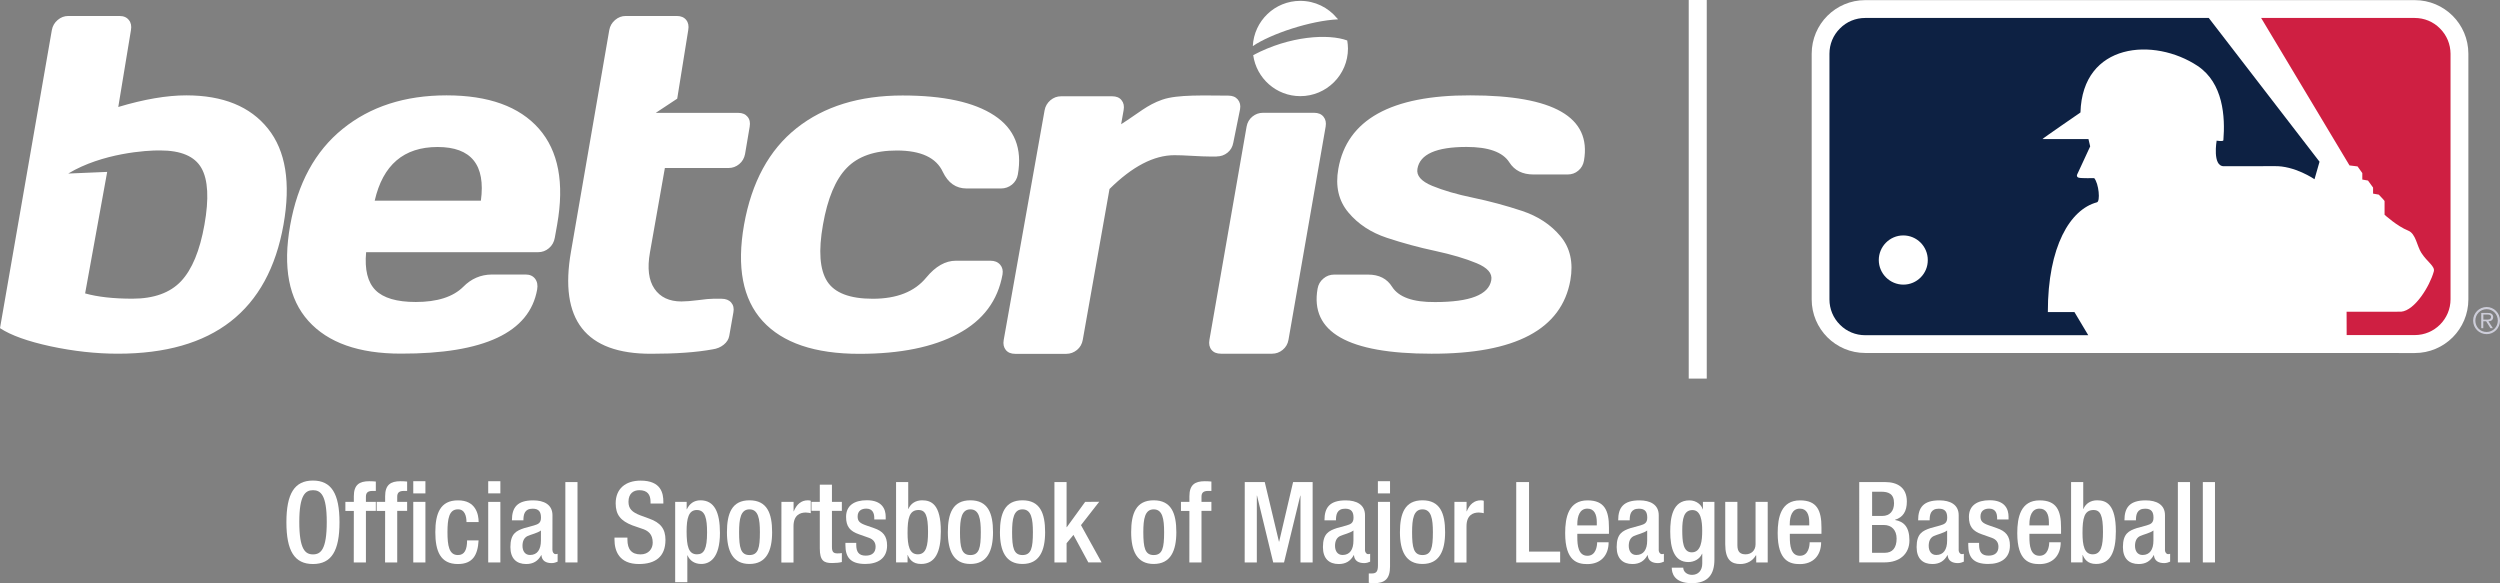
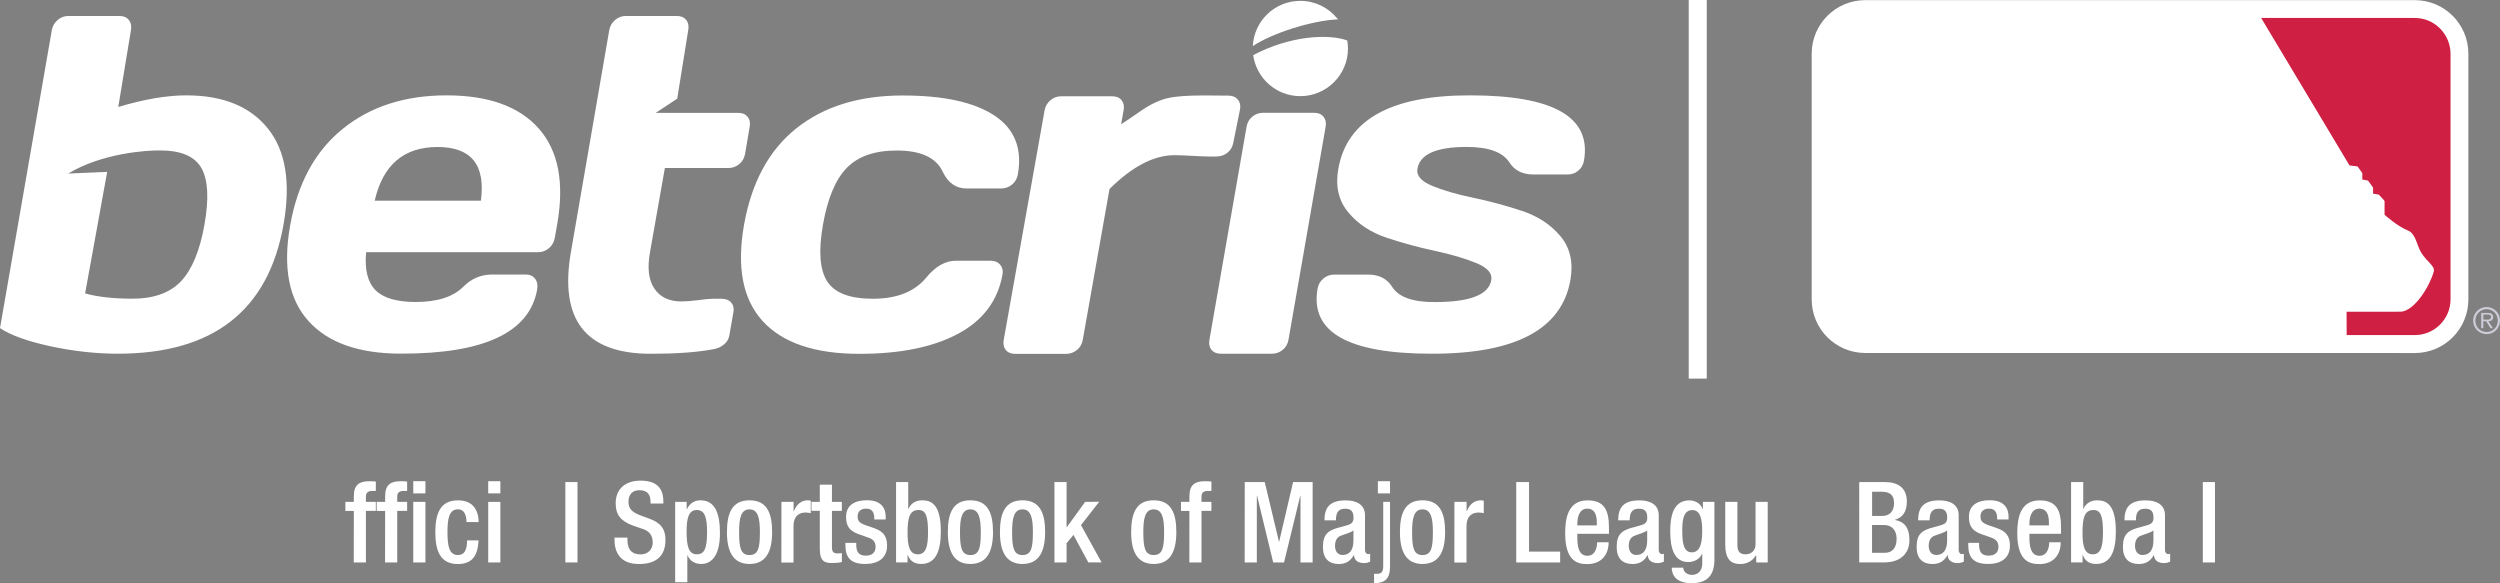
<svg xmlns="http://www.w3.org/2000/svg" version="1.1" id="Layer_1" x="0px" y="0px" viewBox="0 0 378.57 88.31" style="enable-background:new 0 0 378.57 88.31;" xml:space="preserve">
  <rect x="0" y="0" width="378.57" height="88.31" fill="#808080" stroke="none" />
  <style type="text/css">
	.st0{fill:#FFFFFF;}
	.st1{fill:#CF1F42;}
	.st2{fill:#0D2143;}
	.st3{fill:#CDCDD9;}
</style>
  <g>
    <g>
-       <path class="st0" d="M43.37,79.09c0-4.35,1.23-6.32,4.02-6.32s4.02,1.98,4.02,6.32c0,4.35-1.23,6.32-4.02,6.32    S43.37,83.43,43.37,79.09z M49.48,79.04c0-4.09-0.92-4.81-2.08-4.81s-2.08,0.72-2.08,4.81c0,4.19,0.92,4.91,2.08,4.91    S49.48,83.23,49.48,79.04z" />
      <path class="st0" d="M53.58,77.37H52.3V76h1.28v-0.85c0-1.74,0.83-2.28,2.33-2.28c0.39,0,0.73,0.02,1,0.05v1.42H56.4    c-0.68,0-0.99,0.26-0.99,0.87V76h1.5v1.36h-1.5v7.81h-1.84L53.58,77.37L53.58,77.37z" />
      <path class="st0" d="M58.32,77.37h-1.28V76h1.28v-0.85c0-1.74,0.83-2.28,2.33-2.28c0.39,0,0.73,0.02,1,0.05v1.42h-0.51    c-0.68,0-0.99,0.26-0.99,0.87V76h1.5v1.36h-1.5v7.81h-1.84L58.32,77.37L58.32,77.37z" />
      <path class="st0" d="M62.58,72.87h1.84v1.84h-1.84C62.58,74.71,62.58,72.87,62.58,72.87z M62.58,76h1.84v9.17h-1.84    C62.58,85.17,62.58,76,62.58,76z" />
      <path class="st0" d="M72.47,81.83c-0.12,2.2-0.87,3.58-3.14,3.58c-2.66,0-3.41-1.98-3.41-4.82s0.75-4.82,3.41-4.82    c2.74-0.03,3.15,2.15,3.15,3.29h-1.84c0-0.85-0.24-1.96-1.31-1.93c-1.33,0-1.57,1.43-1.57,3.46s0.24,3.46,1.57,3.46    c1.02,0.02,1.4-0.83,1.4-2.22H72.47z" />
      <path class="st0" d="M73.93,72.87h1.84v1.84h-1.84V72.87z M73.93,76h1.84v9.17h-1.84V76z" />
-       <path class="st0" d="M83.65,83.26c0,0.34,0.2,0.65,0.48,0.65c0.12,0,0.24-0.02,0.31-0.05v1.19c-0.22,0.1-0.54,0.22-0.9,0.22    c-0.82,0-1.5-0.32-1.55-1.21h-0.03c-0.49,0.9-1.21,1.35-2.28,1.35c-1.46,0-2.39-0.82-2.39-2.57c0-2.04,0.89-2.47,2.13-2.88    l1.43-0.39c0.66-0.19,1.07-0.38,1.07-1.18c0-0.84-0.29-1.36-1.26-1.36c-1.23,0-1.4,0.87-1.4,1.76h-1.74c0-1.94,0.8-3.02,3.22-3.02    c1.62,0,2.92,0.63,2.92,2.25L83.65,83.26L83.65,83.26z M81.91,80.33c-0.48,0.38-1.5,0.6-2.04,0.85c-0.53,0.26-0.75,0.8-0.75,1.48    c0,0.77,0.38,1.38,1.14,1.38c1.11,0,1.65-0.83,1.65-2.18V80.33z" />
      <path class="st0" d="M85.61,73h1.84v12.17h-1.84V73z" />
      <path class="st0" d="M95.01,81.41v0.31c0,1.48,0.65,2.23,1.99,2.23c1.23,0,1.84-0.87,1.84-1.77c0-1.28-0.65-1.84-1.74-2.16    l-1.33-0.46c-1.77-0.68-2.54-1.6-2.54-3.34c0-2.22,1.5-3.44,3.78-3.44c3.12,0,3.44,1.94,3.44,3.2v0.27h-1.94v-0.26    c0-1.11-0.49-1.76-1.7-1.76c-0.84,0-1.64,0.46-1.64,1.76c0,1.04,0.53,1.57,1.82,2.06l1.31,0.48c1.72,0.61,2.47,1.55,2.47,3.22    c0,2.59-1.57,3.66-4.02,3.66c-3.02,0-3.7-2.01-3.7-3.71v-0.29H95.01z" />
      <path class="st0" d="M102.24,76h1.74v1.12h0.03c0.38-0.82,1.06-1.36,2.06-1.36c2.1,0,2.95,1.79,2.95,4.94    c0,3.85-1.57,4.7-2.83,4.7c-0.99,0-1.74-0.49-2.08-1.31h-0.03v4.07h-1.84C102.24,88.16,102.24,76,102.24,76z M105.54,83.94    c1.06,0,1.53-0.78,1.53-3.32c0-2.08-0.27-3.39-1.55-3.39c-1.26,0-1.55,1.29-1.55,3.25C103.98,82.68,104.25,83.94,105.54,83.94z" />
      <path class="st0" d="M113.49,75.76c2.68,0,3.43,1.98,3.43,4.82s-0.87,4.82-3.43,4.82c-2.54,0-3.41-1.98-3.41-4.82    S110.83,75.76,113.49,75.76z M113.49,84.05c1.35,0,1.58-1.12,1.58-3.46c0-2.03-0.24-3.46-1.58-3.46c-1.33,0-1.57,1.43-1.57,3.46    C111.92,82.92,112.16,84.05,113.49,84.05z" />
      <path class="st0" d="M118.33,76h1.84v1.43h0.03c0.41-1.02,1.09-1.67,2.13-1.67c0.2,0,0.32,0.03,0.44,0.07v1.88    c-0.14-0.03-0.46-0.1-0.77-0.1c-0.83,0-1.84,0.38-1.84,2.08v5.49h-1.84L118.33,76L118.33,76z" />
      <path class="st0" d="M122.88,76h1.26v-2.61h1.84V76h1.5v1.36h-1.5v5.47c0,0.72,0.21,0.97,0.83,0.97c0.27,0,0.5-0.02,0.67-0.05    v1.36c-0.39,0.1-0.9,0.15-1.48,0.15c-1.24,0-1.86-0.34-1.86-2.22v-5.69h-1.26C122.88,77.35,122.88,76,122.88,76z" />
      <path class="st0" d="M132.39,78.68v-0.24c0-0.73-0.26-1.42-1.21-1.42c-0.73,0-1.31,0.34-1.31,1.19c0,0.72,0.32,1.01,1.29,1.35    l1.18,0.41c1.36,0.46,1.99,1.19,1.99,2.64c0,1.96-1.43,2.79-3.29,2.79c-2.32,0-3.02-1.07-3.02-2.85v-0.34h1.64v0.29    c0,1.06,0.38,1.64,1.43,1.64c1.01,0,1.5-0.51,1.5-1.35c0-0.68-0.36-1.12-1.01-1.35l-1.5-0.53c-1.38-0.48-1.96-1.18-1.96-2.64    c0-1.72,1.24-2.52,3.14-2.52c2.33,0,2.86,1.36,2.86,2.5v0.41h-1.73V78.68z" />
      <path class="st0" d="M135.69,73h1.84v4.07h0.03c0.34-0.82,1.09-1.31,2.08-1.31c1.4,0,2.83,0.63,2.83,4.7c0,3.15-0.85,4.94-3,4.94    c-1.31,0-1.77-0.77-2.01-1.36h-0.03v1.12h-1.74V73z M138.98,83.94c1.28,0,1.55-1.31,1.55-3.39c0-2.47-0.38-3.32-1.43-3.32    c-1.41,0-1.67,1.26-1.67,3.46C137.43,82.65,137.72,83.94,138.98,83.94z" />
      <path class="st0" d="M146.94,75.76c2.68,0,3.43,1.98,3.43,4.82s-0.87,4.82-3.43,4.82c-2.54,0-3.41-1.98-3.41-4.82    S144.28,75.76,146.94,75.76z M146.94,84.05c1.35,0,1.58-1.12,1.58-3.46c0-2.03-0.24-3.46-1.58-3.46c-1.33,0-1.57,1.43-1.57,3.46    C145.37,82.92,145.61,84.05,146.94,84.05z" />
      <path class="st0" d="M154.83,75.76c2.68,0,3.43,1.98,3.43,4.82s-0.87,4.82-3.43,4.82c-2.54,0-3.41-1.98-3.41-4.82    S152.17,75.76,154.83,75.76z M154.83,84.05c1.35,0,1.58-1.12,1.58-3.46c0-2.03-0.24-3.46-1.58-3.46c-1.33,0-1.57,1.43-1.57,3.46    C153.26,82.92,153.5,84.05,154.83,84.05z" />
      <path class="st0" d="M159.67,73h1.84v6.83h0.03l2.78-3.83l2.13-0.02l-2.76,3.54l3.12,5.64h-2.01L162.55,81l-1.04,1.26v2.91h-1.84    L159.67,73L159.67,73z" />
      <path class="st0" d="M174.7,75.76c2.68,0,3.43,1.98,3.43,4.82s-0.87,4.82-3.43,4.82c-2.54,0-3.41-1.98-3.41-4.82    S172.04,75.76,174.7,75.76z M174.7,84.05c1.35,0,1.58-1.12,1.58-3.46c0-2.03-0.24-3.46-1.58-3.46c-1.33,0-1.57,1.43-1.57,3.46    C173.14,82.92,173.37,84.05,174.7,84.05z" />
      <path class="st0" d="M180.11,77.37h-1.28V76h1.28v-0.85c0-1.74,0.83-2.28,2.33-2.28c0.39,0,0.73,0.02,1,0.05v1.42h-0.51    c-0.68,0-0.99,0.26-0.99,0.87V76h1.5v1.36h-1.5v7.81h-1.84L180.11,77.37L180.11,77.37z" />
      <path class="st0" d="M188.49,73h3.03l2.15,9.02h0.03l2.11-9.02h2.96v12.17h-1.84V75.05h-0.03l-2.46,10.12h-1.64l-2.45-10.12h-0.03    v10.12h-1.84L188.49,73L188.49,73z" />
      <path class="st0" d="M206.69,83.26c0,0.34,0.2,0.65,0.48,0.65c0.12,0,0.24-0.02,0.31-0.05v1.19c-0.22,0.1-0.54,0.22-0.9,0.22    c-0.82,0-1.5-0.32-1.55-1.21H205c-0.49,0.9-1.21,1.35-2.28,1.35c-1.46,0-2.39-0.82-2.39-2.57c0-2.04,0.89-2.47,2.13-2.88    l1.43-0.39c0.66-0.19,1.07-0.38,1.07-1.18c0-0.84-0.29-1.36-1.26-1.36c-1.23,0-1.4,0.87-1.4,1.76h-1.74c0-1.94,0.8-3.02,3.22-3.02    c1.62,0,2.92,0.63,2.92,2.25v5.24H206.69z M204.95,80.33c-0.48,0.38-1.5,0.6-2.04,0.85c-0.53,0.26-0.75,0.8-0.75,1.48    c0,0.77,0.38,1.38,1.14,1.38c1.11,0,1.65-0.83,1.65-2.18V80.33z" />
-       <path class="st0" d="M210.49,76v9.77c0,1.91-0.8,2.54-2.42,2.54c-0.25,0-0.53-0.02-0.8-0.05v-1.42h0.43c0.7,0,0.96-0.27,0.96-1.24    V76H210.49z M210.49,72.87v1.84h-1.84v-1.84H210.49z" />
+       <path class="st0" d="M210.49,76v9.77c0,1.91-0.8,2.54-2.42,2.54v-1.42h0.43c0.7,0,0.96-0.27,0.96-1.24    V76H210.49z M210.49,72.87v1.84h-1.84v-1.84H210.49z" />
      <path class="st0" d="M215.4,75.76c2.68,0,3.43,1.98,3.43,4.82s-0.87,4.82-3.43,4.82c-2.54,0-3.41-1.98-3.41-4.82    S212.74,75.76,215.4,75.76z M215.4,84.05c1.35,0,1.58-1.12,1.58-3.46c0-2.03-0.24-3.46-1.58-3.46c-1.33,0-1.57,1.43-1.57,3.46    C213.83,82.92,214.07,84.05,215.4,84.05z" />
      <path class="st0" d="M220.24,76h1.84v1.43h0.03c0.41-1.02,1.09-1.67,2.13-1.67c0.2,0,0.32,0.03,0.44,0.07v1.88    c-0.14-0.03-0.46-0.1-0.77-0.1c-0.83,0-1.84,0.38-1.84,2.08v5.49h-1.84L220.24,76L220.24,76z" />
      <path class="st0" d="M229.6,73h1.94v10.53h4.71v1.64h-6.65L229.6,73L229.6,73z" />
      <path class="st0" d="M238.85,80.83v0.53c0,1.23,0.15,2.8,1.53,2.8c1.31,0,1.47-1.5,1.47-2.05h1.74c0,2.03-1.23,3.31-3.22,3.31    c-1.5,0-3.36-0.44-3.36-4.69c0-2.4,0.51-4.96,3.39-4.96c2.56,0,3.24,1.53,3.24,4.09v0.97H238.85z M241.8,79.56v-0.49    c0-1.16-0.38-2.05-1.42-2.05c-1.18,0-1.53,1.16-1.53,2.35v0.19H241.8z" />
      <path class="st0" d="M251.17,83.26c0,0.34,0.2,0.65,0.48,0.65c0.12,0,0.24-0.02,0.31-0.05v1.19c-0.22,0.1-0.54,0.22-0.9,0.22    c-0.82,0-1.5-0.32-1.55-1.21h-0.03c-0.49,0.9-1.21,1.35-2.28,1.35c-1.46,0-2.39-0.82-2.39-2.57c0-2.04,0.89-2.47,2.13-2.88    l1.43-0.39c0.66-0.19,1.07-0.38,1.07-1.18c0-0.84-0.29-1.36-1.26-1.36c-1.23,0-1.4,0.87-1.4,1.76h-1.74c0-1.94,0.8-3.02,3.22-3.02    c1.62,0,2.92,0.63,2.92,2.25v5.24H251.17z M249.43,80.33c-0.48,0.38-1.5,0.6-2.04,0.85c-0.53,0.26-0.75,0.8-0.75,1.48    c0,0.77,0.38,1.38,1.14,1.38c1.11,0,1.65-0.83,1.65-2.18V80.33z" />
      <path class="st0" d="M254.89,85.96c0,0.56,0.51,1.09,1.33,1.09c0.95,0,1.55-0.67,1.55-1.72v-1.48h-0.03    c-0.34,0.8-1.19,1.26-2.08,1.26c-2.15,0-2.74-2.11-2.74-4.62c0-2.01,0.31-4.72,2.91-4.72c1.07,0,1.84,0.7,2.01,1.36h0.03V76h1.74    v8.73c0,2.23-0.95,3.58-3.43,3.58c-2.73,0-3.03-1.6-3.03-2.35H254.89z M256.18,83.64c1.43,0,1.58-1.81,1.58-3.25    c0-1.5-0.19-3.15-1.47-3.15c-1.33,0-1.55,1.36-1.55,3.07C254.75,81.87,254.82,83.64,256.18,83.64z" />
      <path class="st0" d="M265.93,84.1h-0.05c-0.46,0.82-1.33,1.31-2.35,1.31c-1.36,0-2.28-0.63-2.28-3V76h1.84v6.58    c0,1.02,0.46,1.36,1.25,1.36c0.78,0,1.5-0.51,1.5-1.53V76h1.84v9.17h-1.74V84.1H265.93z" />
-       <path class="st0" d="M271.03,80.83v0.53c0,1.23,0.15,2.8,1.53,2.8c1.31,0,1.47-1.5,1.47-2.05h1.74c0,2.03-1.23,3.31-3.22,3.31    c-1.5,0-3.36-0.44-3.36-4.69c0-2.4,0.51-4.96,3.39-4.96c2.56,0,3.24,1.53,3.24,4.09v0.97H271.03z M273.97,79.56v-0.49    c0-1.16-0.38-2.05-1.42-2.05c-1.18,0-1.53,1.16-1.53,2.35v0.19H273.97z" />
      <path class="st0" d="M281.54,73h3.94c1.81,0,3.27,0.8,3.27,2.95c0,1.48-0.58,2.39-1.79,2.76v0.03c1.33,0.24,2.18,1.04,2.18,3.1    c0,2.03-1.47,3.32-3.75,3.32h-3.85L281.54,73L281.54,73z M285.02,78.13c1.18,0,1.79-0.78,1.79-1.93c0-1.45-0.87-1.74-1.96-1.74    h-1.36v3.67H285.02z M285.41,83.71c1.16,0,1.79-0.75,1.79-2.15c0-1.31-0.78-2.06-1.91-2.06h-1.81v4.21H285.41z" />
      <path class="st0" d="M296.59,83.26c0,0.34,0.2,0.65,0.48,0.65c0.12,0,0.24-0.02,0.31-0.05v1.19c-0.22,0.1-0.54,0.22-0.9,0.22    c-0.82,0-1.5-0.32-1.55-1.21h-0.03c-0.49,0.9-1.21,1.35-2.28,1.35c-1.46,0-2.39-0.82-2.39-2.57c0-2.04,0.89-2.47,2.13-2.88    l1.43-0.39c0.66-0.19,1.07-0.38,1.07-1.18c0-0.84-0.29-1.36-1.26-1.36c-1.23,0-1.4,0.87-1.4,1.76h-1.74c0-1.94,0.8-3.02,3.22-3.02    c1.62,0,2.92,0.63,2.92,2.25v5.24H296.59z M294.85,80.33c-0.48,0.38-1.5,0.6-2.04,0.85c-0.53,0.26-0.75,0.8-0.75,1.48    c0,0.77,0.38,1.38,1.14,1.38c1.11,0,1.65-0.83,1.65-2.18V80.33z" />
      <path class="st0" d="M302.42,78.68v-0.24c0-0.73-0.26-1.42-1.21-1.42c-0.73,0-1.31,0.34-1.31,1.19c0,0.72,0.32,1.01,1.29,1.35    l1.18,0.41c1.36,0.46,1.99,1.19,1.99,2.64c0,1.96-1.43,2.79-3.29,2.79c-2.32,0-3.02-1.07-3.02-2.85v-0.34h1.64v0.29    c0,1.06,0.38,1.64,1.43,1.64c1.01,0,1.5-0.51,1.5-1.35c0-0.68-0.36-1.12-1.01-1.35l-1.5-0.53c-1.38-0.48-1.96-1.18-1.96-2.64    c0-1.72,1.24-2.52,3.14-2.52c2.33,0,2.86,1.36,2.86,2.5v0.41h-1.73V78.68z" />
      <path class="st0" d="M307.31,80.83v0.53c0,1.23,0.15,2.8,1.53,2.8c1.31,0,1.47-1.5,1.47-2.05h1.74c0,2.03-1.23,3.31-3.22,3.31    c-1.5,0-3.36-0.44-3.36-4.69c0-2.4,0.51-4.96,3.39-4.96c2.56,0,3.24,1.53,3.24,4.09v0.97H307.31z M310.26,79.56v-0.49    c0-1.16-0.38-2.05-1.42-2.05c-1.18,0-1.53,1.16-1.53,2.35v0.19H310.26z" />
      <path class="st0" d="M313.62,73h1.84v4.07h0.03c0.34-0.82,1.09-1.31,2.08-1.31c1.4,0,2.83,0.63,2.83,4.7c0,3.15-0.85,4.94-3,4.94    c-1.31,0-1.77-0.77-2.01-1.36h-0.03v1.12h-1.74L313.62,73L313.62,73z M316.9,83.94c1.28,0,1.55-1.31,1.55-3.39    c0-2.47-0.38-3.32-1.43-3.32c-1.41,0-1.67,1.26-1.67,3.46C315.35,82.65,315.64,83.94,316.9,83.94z" />
      <path class="st0" d="M327.83,83.26c0,0.34,0.2,0.65,0.48,0.65c0.12,0,0.24-0.02,0.31-0.05v1.19c-0.22,0.1-0.54,0.22-0.9,0.22    c-0.82,0-1.5-0.32-1.55-1.21h-0.03c-0.49,0.9-1.21,1.35-2.28,1.35c-1.46,0-2.39-0.82-2.39-2.57c0-2.04,0.89-2.47,2.13-2.88    l1.43-0.39c0.66-0.19,1.07-0.38,1.07-1.18c0-0.84-0.29-1.36-1.26-1.36c-1.23,0-1.4,0.87-1.4,1.76h-1.74c0-1.94,0.8-3.02,3.22-3.02    c1.62,0,2.92,0.63,2.92,2.25v5.24H327.83z M326.09,80.33c-0.48,0.38-1.5,0.6-2.04,0.85c-0.53,0.26-0.75,0.8-0.75,1.48    c0,0.77,0.38,1.38,1.14,1.38c1.11,0,1.65-0.83,1.65-2.18V80.33z" />
-       <path class="st0" d="M329.79,73h1.84v12.17h-1.84V73z" />
      <path class="st0" d="M333.57,73h1.84v12.17h-1.84V73z" />
    </g>
    <g>
      <g>
        <g>
          <path class="st0" d="M282.45,53.45c-4.48,0-8.11-3.63-8.11-8.12V8.14c0-4.49,3.63-8.12,8.11-8.12h83.21      c4.48,0,8.12,3.62,8.12,8.12v37.2c0,4.49-3.63,8.12-8.12,8.12L282.45,53.45L282.45,53.45z" />
          <path class="st1" d="M369.48,4.31c-1.02-1.03-2.38-1.59-3.83-1.59H342.4l13.38,22.33L357,25.2l0.72,1.01v0.98l0.86,0.15      l0.77,1.06v0.92l0.86,0.15c0,0,0.88,0.91,0.88,0.97c0-0.06,0,2.08,0,2.08s1.89,1.73,3.57,2.4c1.17,0.46,1.33,2.34,2,3.37      c0.91,1.42,2.13,2.04,1.88,2.84c-0.61,2.2-2.85,5.87-4.93,6.07c0,0-5.21,0.01-8.27,0.01l0.01,3.53h10.32      c2.98,0,5.41-2.43,5.41-5.42V8.14C371.07,6.69,370.51,5.34,369.48,4.31z" />
-           <path class="st2" d="M334.47,2.72h-52.03c-1.44,0-2.81,0.56-3.82,1.59c-1.03,1.02-1.59,2.38-1.59,3.83v37.2      c0,1.44,0.56,2.81,1.59,3.83c1.01,1.03,2.38,1.59,3.82,1.59h33.78c-0.85-1.42-1.8-3.03-2.09-3.5h-4.03      c-0.01-10,3.41-15.55,7.42-16.62c0.56-0.1,0.3-2.85-0.4-3.67c0,0-1.93,0.05-2.34-0.06c-0.51-0.15-0.16-0.66-0.16-0.66l1.89-4.08      l-0.26-1.11h-6.97c-0.1,0,5.76-4.03,5.76-4.03c0.3-10.6,11.16-11.42,17.75-7.04c3.87,2.59,4.18,7.69,3.89,11.26      c-0.06,0.21-1.02,0.05-1.02,0.05s-0.67,3.87,1.07,3.87l7.63-0.01c3.11-0.1,6.12,1.98,6.12,1.98l0.76-2.65L334.47,2.72z       M288.23,43.1c-2.05,0-3.72-1.66-3.73-3.72c0-2.05,1.66-3.73,3.71-3.73s3.71,1.67,3.71,3.72      C291.94,41.43,290.27,43.1,288.23,43.1z" />
        </g>
        <path class="st3" d="M376.55,50.27c-0.97,0.01-1.71-0.74-1.71-1.72c0-0.96,0.74-1.73,1.71-1.73c0.95,0,1.69,0.77,1.69,1.73     C378.23,49.52,377.5,50.27,376.55,50.27z M376.55,50.6c1.11,0,2.02-0.91,2.02-2.05c0-1.15-0.91-2.06-2.02-2.06     c-1.13,0-2.05,0.91-2.05,2.06C374.5,49.68,375.41,50.6,376.55,50.6z M376.82,48.65c0.39-0.01,0.72-0.18,0.72-0.65     c0-0.19-0.09-0.39-0.27-0.49c-0.16-0.12-0.36-0.12-0.56-0.12h-0.98v2.31h0.31v-1.05h0.43l0.66,1.05h0.36L376.82,48.65z      M376.05,48.4v-0.77h0.6c0.29,0,0.56,0.04,0.56,0.36c0,0.45-0.45,0.41-0.77,0.41H376.05z" />
      </g>
      <g id="Vector_Smart_Object_00000137122466792694598090000014252118230018735287_">
        <g>
          <g>
            <path class="st0" d="M28.21,14.44c-2.93,0-6.37,0.58-10.3,1.76l1.92-11.64c0.11-0.61,0.01-1.13-0.32-1.53       c-0.32-0.41-0.79-0.61-1.42-0.61h-7.75c-0.6,0-1.13,0.2-1.61,0.61c-0.47,0.4-0.77,0.91-0.88,1.53L0,49.69       c1.65,1.09,4.21,2,7.66,2.75c3.46,0.74,6.86,1.12,10.19,1.12c14.41,0,22.77-6.51,25.08-19.54c1.12-6.33,0.34-11.18-2.35-14.54       C37.9,16.12,33.77,14.44,28.21,14.44 M30.96,34.02c-0.7,3.95-1.88,6.79-3.54,8.56c-1.66,1.76-4.12,2.65-7.37,2.65       c-2.88,0-5.27-0.27-7.16-0.8l3.34-18.4l-5.9,0.25c5.15-3.1,11.88-3.53,13.91-3.5c3.16,0,5.24,0.88,6.26,2.67       C31.51,27.22,31.66,30.08,30.96,34.02 M67.62,14.44c-6.32,0-11.56,1.7-15.73,5.08c-4.18,3.38-6.82,8.25-7.95,14.6       S43.73,45.3,46.7,48.6c2.97,3.3,7.63,4.95,14,4.95c12.61,0.03,19.49-3.21,20.64-9.71c0.12-0.65,0.01-1.2-0.31-1.63       c-0.33-0.43-0.81-0.64-1.43-0.64h-5.15c-1.67,0.02-3.1,0.64-4.3,1.86c-1.54,1.53-3.94,2.3-7.19,2.3c-2.88,0-4.91-0.6-6.1-1.79       c-1.19-1.2-1.66-3.11-1.42-5.75h26.04c0.62,0,1.17-0.2,1.65-0.61s0.77-0.94,0.88-1.57L84.37,34c1.11-6.3,0.2-11.13-2.76-14.51       C78.64,16.12,73.98,14.44,67.62,14.44 M72.82,30.39H56.74c1.24-5.42,4.41-8.13,9.52-8.13C71.36,22.26,73.55,24.97,72.82,30.39        M113.52,19.2c0.11-0.62,0.01-1.13-0.32-1.52c-0.32-0.39-0.79-0.59-1.41-0.59H99.3l3.25-2.15l1.67-10.39       c0.11-0.62,0.01-1.13-0.31-1.53s-0.8-0.6-1.41-0.6h-7.75c-0.6,0-1.13,0.2-1.61,0.61c-0.47,0.4-0.77,0.91-0.88,1.53l-5.79,33.51       c-1.83,10.36,2.21,15.52,12.13,15.5c3.78,0,6.89-0.22,9.32-0.67c0.64-0.09,1.2-0.32,1.67-0.7s0.75-0.83,0.84-1.34l0.63-3.58       c0.11-0.6-0.01-1.09-0.34-1.47c-0.33-0.38-0.82-0.57-1.44-0.57H108c-0.46,0-1.22,0.06-2.28,0.21c-1.06,0.13-1.9,0.2-2.53,0.2       c-1.84,0-3.21-0.64-4.09-1.93c-0.88-1.29-1.1-3.12-0.68-5.49l2.26-12.79h9.65c0.6,0,1.14-0.2,1.61-0.59s0.76-0.9,0.88-1.52       L113.52,19.2z M149.98,39.48h-5.23c-1.59,0-3.08,0.85-4.48,2.54c-1.76,2.15-4.46,3.22-8.11,3.22c-3.49,0-5.79-0.89-6.91-2.65       c-1.12-1.77-1.33-4.62-0.63-8.56c0.7-3.99,1.9-6.86,3.61-8.61c1.7-1.75,4.22-2.63,7.57-2.63c3.65,0,5.97,1.08,6.97,3.24       c0.8,1.67,1.99,2.51,3.59,2.51h5.22c0.63,0,1.19-0.2,1.67-0.59c0.47-0.39,0.77-0.9,0.88-1.52c0.7-3.94-0.49-6.93-3.57-8.95       s-7.7-3.02-13.88-3.02c-6.55,0-11.9,1.65-16.06,4.95c-4.16,3.3-6.8,8.18-7.95,14.62c-1.13,6.41-0.2,11.27,2.81,14.58       c3.02,3.31,7.9,4.97,14.65,4.97c6.19,0,11.16-1.01,14.95-3.04c3.79-2.02,6.02-5.02,6.73-8.98c0.1-0.59-0.02-1.08-0.35-1.47       C151.09,39.67,150.61,39.48,149.98,39.48 M184.24,23.69c0.62,0,1.17-0.19,1.64-0.57s0.76-0.88,0.87-1.49l1.03-5.09       c0.1-0.59-0.01-1.07-0.34-1.47c-0.34-0.4-0.81-0.59-1.44-0.59c-3.52,0-7.67-0.2-9.99,0.61c-2.32,0.8-3.59,2.04-6.24,3.72       l0.38-2.14c0.11-0.61,0-1.11-0.32-1.5c-0.31-0.4-0.79-0.59-1.41-0.59h-7.75c-0.6,0-1.13,0.2-1.61,0.6       c-0.47,0.41-0.77,0.91-0.88,1.53l-6.19,34.77c-0.11,0.62,0,1.12,0.32,1.52c0.32,0.39,0.79,0.58,1.42,0.58h7.74       c0.6,0,1.14-0.2,1.62-0.59c0.47-0.39,0.76-0.9,0.87-1.52l4.05-22.85c3.44-3.41,6.72-5.12,9.83-5.12c0.62,0,1.53,0.03,2.71,0.1       c1.18,0.07,2.05,0.1,2.57,0.1h1.12V23.69z M200.42,17.68c-0.32-0.4-0.8-0.6-1.42-0.6h-7.75c-0.6,0-1.13,0.19-1.61,0.58       c-0.47,0.39-0.76,0.89-0.87,1.51l-5.63,32.3c-0.11,0.61,0,1.12,0.32,1.51s0.79,0.58,1.43,0.58h7.74c0.6,0,1.14-0.2,1.6-0.58       c0.48-0.39,0.77-0.89,0.88-1.51l5.63-32.3C200.84,18.57,200.74,18.08,200.42,17.68 M222.64,14.44       c-12-0.03-18.67,3.69-19.98,11.12c-0.47,2.64,0.04,4.84,1.52,6.61c1.48,1.77,3.42,3.04,5.83,3.84       c2.39,0.79,4.84,1.46,7.34,1.99c2.49,0.54,4.58,1.16,6.24,1.85c1.67,0.69,2.42,1.55,2.23,2.58c-0.39,2.21-3.23,3.31-8.52,3.31       c-3.33,0.03-5.49-0.74-6.49-2.3c-0.77-1.24-1.97-1.86-3.64-1.86h-5.14c-0.61,0-1.17,0.2-1.63,0.6c-0.48,0.4-0.77,0.9-0.88,1.53       c-1.16,6.57,4.59,9.85,17.25,9.85c12.7,0.03,19.71-3.69,21.03-11.13c0.47-2.68-0.03-4.91-1.5-6.66       c-1.47-1.76-3.42-3.04-5.84-3.84c-2.41-0.8-4.87-1.46-7.35-1.98c-2.49-0.51-4.56-1.12-6.24-1.81       c-1.66-0.69-2.41-1.55-2.23-2.58c0.37-2.21,2.85-3.31,7.44-3.31c3.33,0,5.49,0.78,6.48,2.34c0.78,1.22,1.99,1.83,3.66,1.83       h5.16c0.62,0,1.17-0.19,1.62-0.58c0.47-0.39,0.75-0.9,0.86-1.52C241.01,17.74,235.27,14.44,222.64,14.44" />
            <path class="st0" d="M202.61,2.93c-0.15-0.23,0,0-0.17-0.2c-1.32-1.59-3.31-2.6-5.54-2.6c-3.86,0-7,3.03-7.19,6.85       C192.47,5.11,198.48,3.12,202.61,2.93" />
            <path class="st0" d="M189.77,8.35c0.49,3.51,3.5,6.21,7.13,6.21c3.98,0,7.22-3.23,7.22-7.21c0-0.42-0.05-0.83-0.11-1.22       C201.2,5.09,195.32,5.4,189.77,8.35" />
          </g>
        </g>
      </g>
      <rect x="255.72" class="st0" width="2.73" height="57.33" />
    </g>
  </g>
</svg>